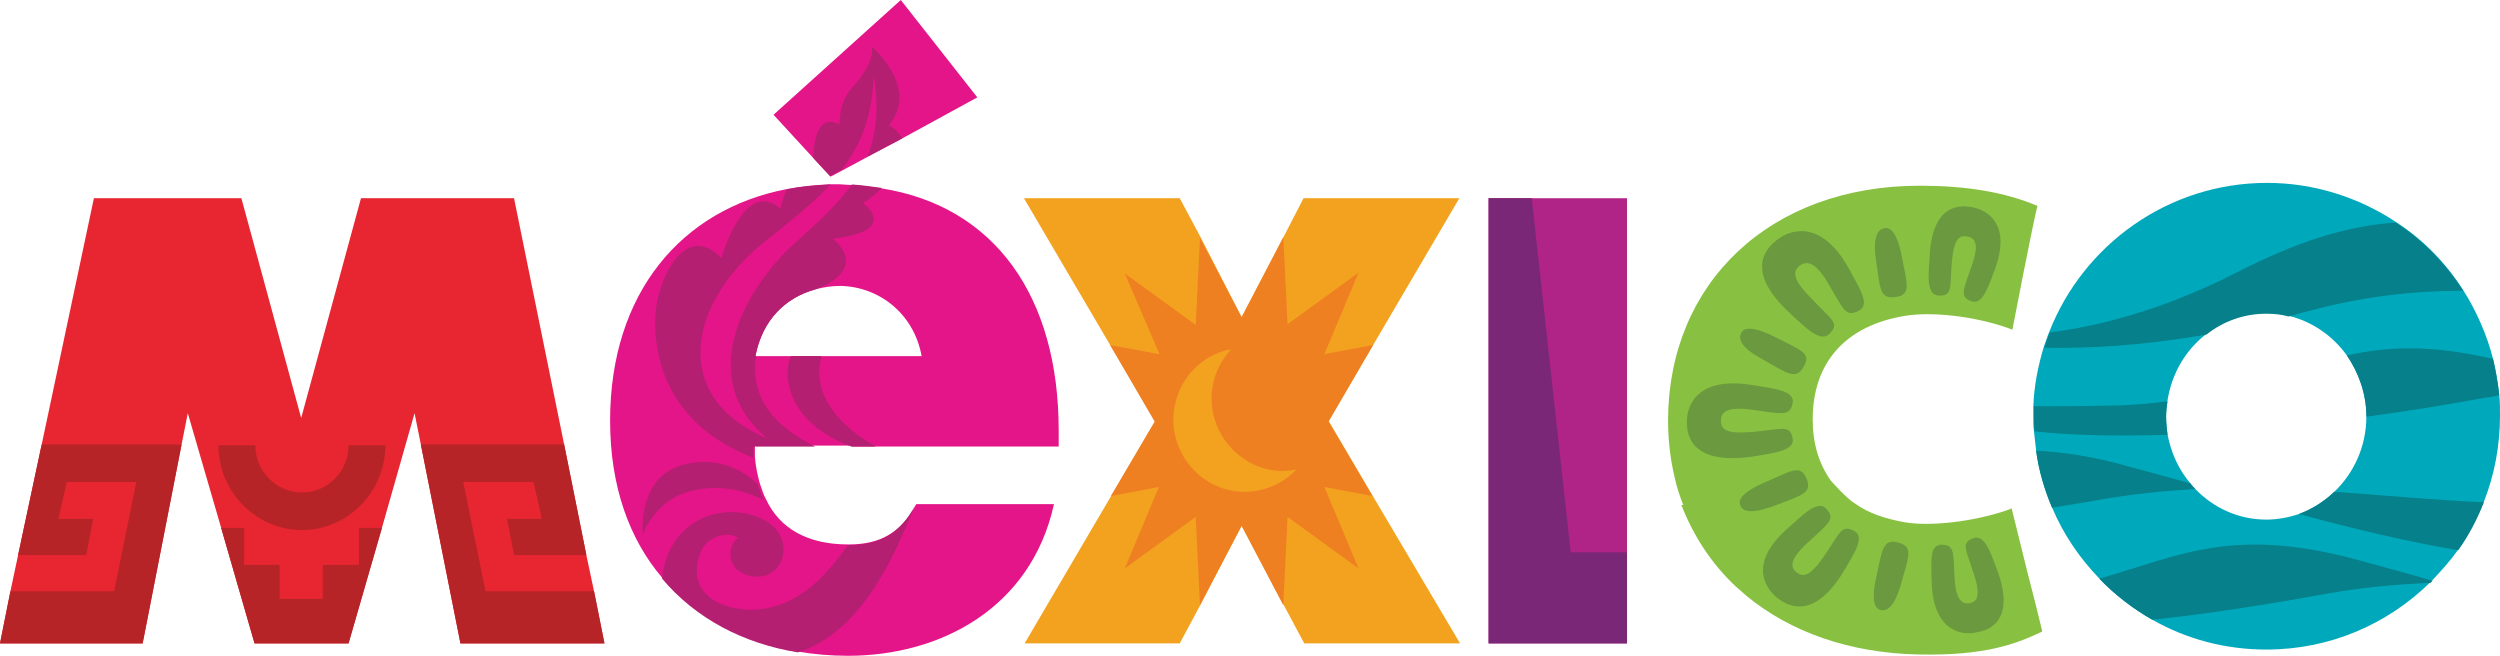
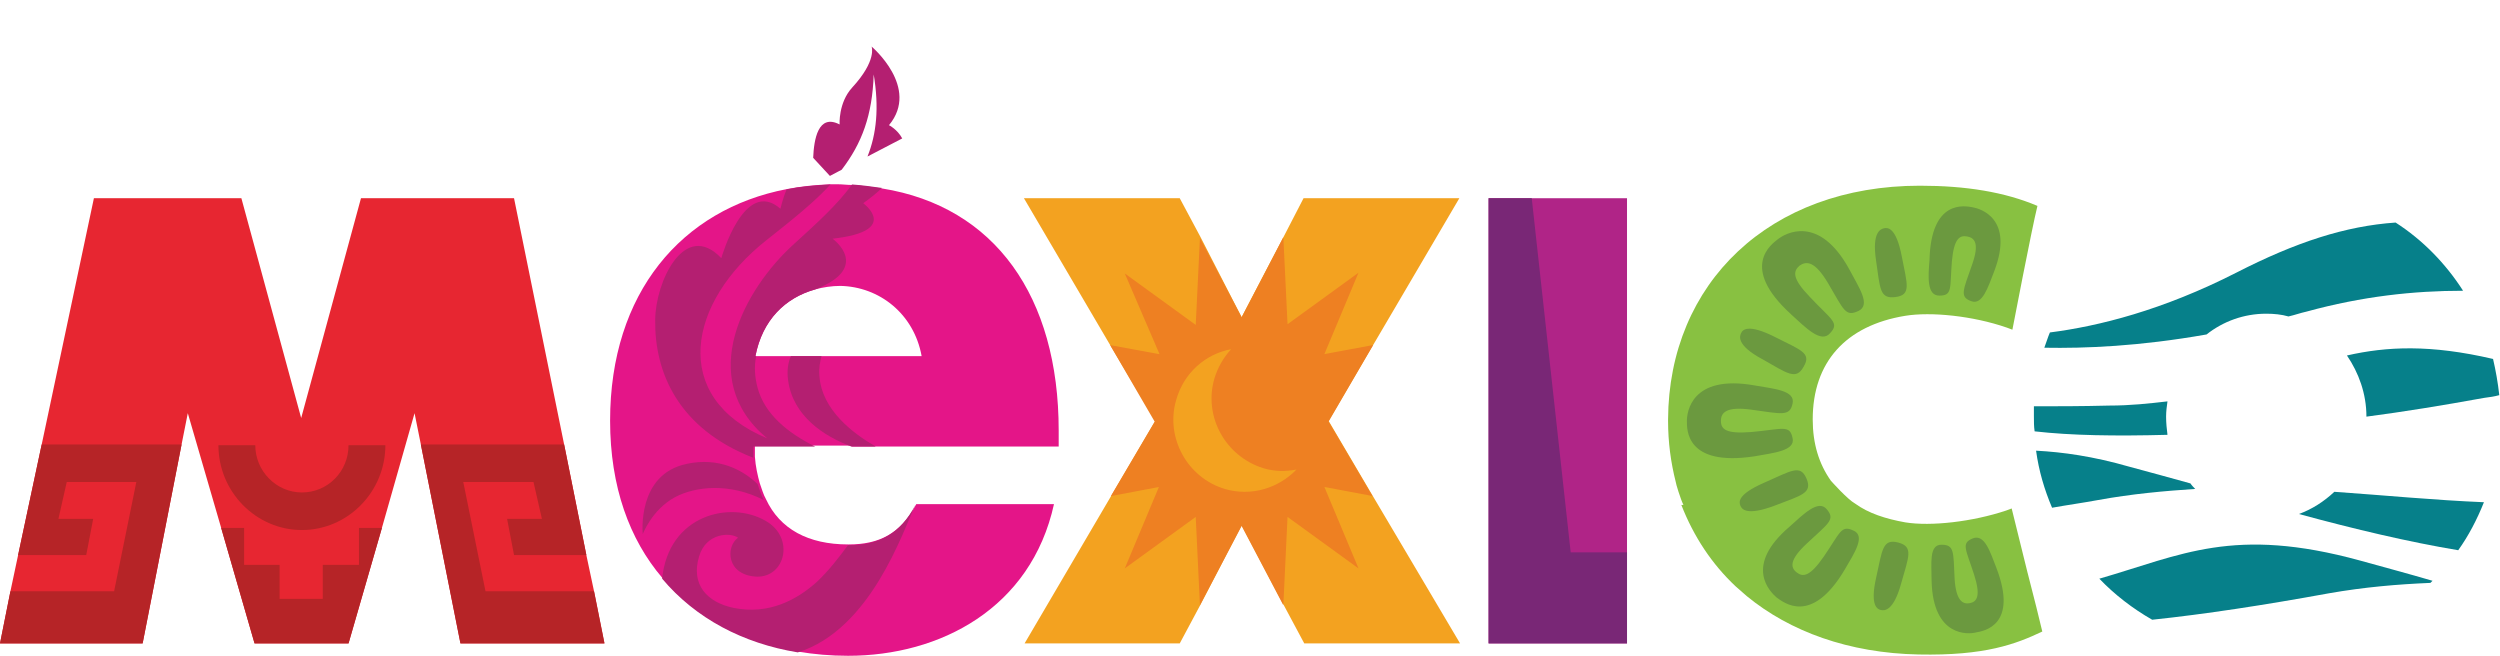
<svg xmlns="http://www.w3.org/2000/svg" id="Layer_1" viewBox="0 0 345.31 90.6">
  <defs>
    <style>
      .cls-1 {
        fill: #f3a220;
      }

      .cls-2 {
        fill: #b41f71;
      }

      .cls-3 {
        fill: #e41588;
      }

      .cls-4 {
        fill: #792776;
      }

      .cls-5 {
        fill: #ee8022;
      }

      .cls-6 {
        fill: #b02487;
      }

      .cls-7 {
        fill: #06808a;
      }

      .cls-8 {
        fill: #6b993f;
      }

      .cls-9 {
        fill: #b62427;
      }

      .cls-10 {
        fill: #00a8bb;
      }

      .cls-11 {
        fill: #88c141;
      }

      .cls-12 {
        fill: #e72631;
      }
    </style>
  </defs>
-   <path class="cls-10" d="M345.21,54.57c-.19-1.73-.48-3.36-.86-5-.86-3.36-2.31-6.63-4.13-9.51-2.4-3.75-5.57-7.01-9.32-9.42-5.09-3.36-11.24-5.38-17.77-5.38-13.64,0-25.36,8.55-30.07,20.56-.29.67-.48,1.35-.77,2.11-.77,2.59-1.35,5.38-1.44,8.26v1.35c0,.77,0,1.44.1,2.11.1.86.19,1.73.29,2.59.38,2.79,1.15,5.38,2.21,7.88,1.54,3.65,3.75,6.92,6.53,9.8,2.11,2.21,4.61,4.13,7.3,5.67,4.71,2.69,10.09,4.13,15.76,4.13,8.84,0,16.81-3.55,22.67-9.32.1-.1.19-.19.29-.29,1.25-1.35,2.5-2.69,3.55-4.23,1.44-2.02,2.59-4.23,3.55-6.63,1.44-3.65,2.21-7.69,2.21-11.82,0-.96,0-1.92-.1-2.88ZM317.54,71c-1.44.48-2.98.77-4.52.77-3.84,0-7.3-1.63-9.8-4.23-.19-.19-.48-.48-.67-.77-1.63-1.92-2.69-4.23-3.17-6.82-.1-.77-.19-1.63-.19-2.5,0-.77.1-1.44.19-2.11.58-3.75,2.5-7.01,5.38-9.22,2.31-1.83,5.19-2.88,8.26-2.88,1.06,0,2.11.1,3.07.38,3.27.77,6.15,2.79,8.07,5.48,1.63,2.4,2.69,5.28,2.69,8.45h0c0,4.13-1.73,7.78-4.42,10.38-1.44,1.35-3.07,2.4-4.9,3.07Z" />
  <polygon class="cls-6" points="224.73 76.29 224.73 27.38 211.57 27.38 211.57 27.38 205.61 27.38 205.61 88.87 224.73 88.87 224.73 76.29" />
  <path class="cls-11" d="M280.07,79.17c-1.06-4.32-2.21-8.94-2.21-8.94l-.77.29c-4.61,1.54-10.38,2.21-13.93,1.63-2.69-.48-5.09-1.25-6.92-2.59-1.06-.58-3.27-3.07-3.36-3.17-1.63-2.31-2.5-5.09-2.5-8.45,0-7.88,4.52-12.97,12.78-14.32,3.55-.58,9.32,0,14.03,1.63l.77.29s2.69-14.03,3.46-17.1c-4.52-1.92-9.9-2.79-16.24-2.79-20.75,0-34.68,13.45-34.78,32.28v.19c0,2.98.38,5.76,1.06,8.45,0,.19.67,2.4,1.06,3.17h-.29c1.73,4.42,4.23,8.17,7.49,11.24h0l1.54,1.35c5.96,4.9,14.12,7.88,23.73,8.07,9.22.19,13.45-1.44,17.1-3.17-.38-1.63-1.15-4.71-2.02-8.07Z" />
  <polygon class="cls-12" points="82.05 81.67 80.99 76.67 77.92 61.39 71 27.38 49.86 27.38 41.6 57.74 33.34 27.38 12.97 27.38 5.76 61.39 2.5 76.67 1.44 81.67 0 88.87 19.7 88.87 25.08 61.39 25.94 57.07 30.55 72.92 35.16 88.87 48.14 88.87 52.75 72.92 57.26 57.07 58.13 61.39 63.6 88.87 83.49 88.87 82.05 81.67" />
  <g>
    <path class="cls-3" d="M117.6,61.68h28.63v-2.21c0-18.54-8.84-30.94-24.4-33.44-1.35-.19-2.69-.38-4.13-.48-.67,0-1.35-.1-2.02-.1h-.96c-2.11.1-4.13.29-6.05.67-14.51,2.79-24.4,14.32-24.4,31.99,0,9.13,2.69,16.43,7.21,21.71,4.61,5.48,11.15,8.94,18.74,10.18,2.21.38,4.52.58,6.92.58,12.68,0,25.27-6.53,28.44-20.95h-19.02c-2.11,4.04-5.09,5.57-9.32,5.57h-.1c-5.48,0-9.42-2.11-11.34-6.25-.38-.67-.58-1.44-.86-2.21-.29-1.06-.58-2.31-.67-3.65v-1.54h13.35s0,.1,0,.1ZM127.3,49.19h-22.96c.96-5,4.13-8.07,8.26-9.22,1.06-.29,2.31-.48,3.46-.48,5.38.1,10.18,3.84,11.24,9.7Z" />
-     <polygon class="cls-3" points="114.72 24.4 116.35 23.54 119.91 21.62 124.61 19.12 134.99 13.45 124.42 0 106.84 15.85 112.41 21.91 114.72 24.4" />
  </g>
  <polygon class="cls-1" points="189.56 68.41 183.51 58.13 189.66 47.66 201.57 27.38 200.52 27.38 180.05 27.38 177.27 32.76 171.5 43.81 165.83 32.76 162.95 27.38 141.43 27.38 153.34 47.66 159.59 58.13 153.53 68.41 141.52 88.87 162.95 88.87 165.83 83.49 171.5 72.54 177.27 83.49 180.15 88.87 201.67 88.87 189.56 68.41" />
  <g>
    <path class="cls-7" d="M304.76,46.21c2.31-1.83,5.19-2.88,8.26-2.88,1.06,0,2.11.1,3.07.38.86-.19,1.63-.48,2.5-.67,7.69-2.11,14.8-2.88,21.62-2.88-2.4-3.75-5.57-7.01-9.32-9.42-6.92.48-13.74,2.69-22,6.92-10.18,5.19-19.02,7.4-25.75,8.26-.29.67-.48,1.35-.77,2.11,5.67.1,13.07-.19,22.39-1.83Z" />
    <path class="cls-7" d="M324.17,49.1c1.63,2.4,2.69,5.28,2.69,8.45h0c5.09-.67,10.47-1.54,16.24-2.59.77-.1,1.44-.19,2.11-.38-.19-1.73-.48-3.36-.86-5-8.65-2.02-14.7-1.73-20.18-.48Z" />
    <path class="cls-7" d="M299.38,60.05c-.1-.77-.19-1.63-.19-2.5,0-.77.1-1.44.19-2.11-2.5.29-5.09.58-8.07.58-3.84.1-7.3.1-10.38.1v1.35c0,.77,0,1.44.1,2.11,5.09.58,11.15.67,18.35.48Z" />
    <path class="cls-7" d="M335.7,80.51c.1-.1.19-.19.29-.29-3.27-.96-6.53-1.83-9.99-2.79-17.49-4.8-24.69-.77-36.03,2.5,2.11,2.21,4.61,4.13,7.3,5.67,7.3-.77,15.47-2.02,24.4-3.65,4.9-.86,9.51-1.25,14.03-1.44Z" />
    <path class="cls-7" d="M303.22,67.54c-.19-.19-.48-.48-.67-.77-2.79-.77-5.57-1.54-8.45-2.31-5-1.44-9.22-2.02-12.87-2.21.38,2.79,1.15,5.38,2.21,7.88,2.11-.38,4.23-.67,6.34-1.06,4.71-.86,9.13-1.25,13.45-1.54Z" />
    <path class="cls-7" d="M317.54,71c7.78,2.11,15.08,3.84,22,5,1.44-2.02,2.59-4.23,3.55-6.63-6.92-.29-13.74-.96-20.66-1.44-1.44,1.35-3.07,2.4-4.9,3.07Z" />
  </g>
  <polygon class="cls-4" points="216.95 76.29 211.57 27.38 205.61 27.38 205.61 88.87 224.73 88.87 224.73 76.29 216.95 76.29" />
  <g>
    <path class="cls-8" d="M247.6,60.53c-.38-1.92-1.35-1.25-5.67-.86-3.55.29-4.23-.38-4.23-1.54s.77-2.02,4.23-1.54c4.23.58,5.28.96,5.67-.86s-2.59-2.02-5.28-2.5c-8.74-1.54-9.32,3.75-9.32,4.9s-.19,6.34,9.32,4.9c2.69-.48,5.67-.77,5.28-2.5Z" />
    <path class="cls-8" d="M243.37,49.58c3.55,2.02,4.71,2.98,5.76,1.06,1.15-1.92-.48-2.31-4.04-4.13-3.65-1.83-4.42-.96-4.61-.48-.19.38-.67,1.63,2.88,3.55Z" />
    <path class="cls-8" d="M247.4,43.43c2.02,1.83,4.13,4.04,5.38,2.59,1.35-1.44.19-1.83-2.79-5-2.5-2.59-2.31-3.55-1.44-4.32.96-.67,2.11-.67,3.94,2.4,2.21,3.75,2.4,4.71,4.23,3.84,1.73-.86,0-3.27-1.25-5.67-4.23-7.78-8.94-5-9.9-4.23-.86.67-5.38,3.84,1.83,10.38Z" />
    <path class="cls-8" d="M261.81,41.03c2.21-.29,1.63-1.73.86-5.67-.77-3.94-1.92-3.94-2.4-3.84s-1.73.48-1.15,4.42c.58,3.94.48,5.38,2.69,5.09Z" />
    <path class="cls-8" d="M262.2,74.94c-2.21-.58-2.21,1.06-3.07,4.9-.86,3.84.19,4.32.67,4.42s1.73.19,2.79-3.65c1.06-3.75,1.73-5.09-.38-5.67Z" />
    <path class="cls-8" d="M256.05,73.31c-1.73-.86-1.83.19-4.13,3.55-1.92,2.79-2.88,2.88-3.75,2.21s-1.06-1.73,1.44-4.04c2.98-2.79,3.94-3.27,2.69-4.71-1.15-1.35-3.17.67-5.09,2.4-6.44,5.48-2.69,9.03-1.83,9.8.96.67,4.8,3.94,9.42-3.84,1.35-2.31,2.88-4.61,1.25-5.38Z" />
    <path class="cls-8" d="M249.52,66.1c-.86-2.02-2.11-1.06-5.86.58s-3.46,2.69-3.27,3.17c.19.48.86,1.44,4.71,0,3.75-1.44,5.28-1.73,4.42-3.75Z" />
    <path class="cls-8" d="M267.87,40.83c1.83,0,1.44-.96,1.73-4.71.29-3.17,1.06-3.65,2.11-3.46s1.73.96.67,3.94c-1.25,3.55-1.73,4.42-.1,5,1.54.58,2.31-1.92,3.17-4.13,2.79-7.3-1.92-8.65-2.98-8.84s-5.76-1.15-5.96,7.3c-.19,2.31-.38,4.9,1.35,4.9Z" />
    <path class="cls-8" d="M272.48,74.37c-1.63.67-.96,1.44.19,5,.96,2.98.38,3.75-.58,3.94s-1.92-.29-2.11-3.36c-.19-3.75,0-4.71-1.83-4.71-1.73,0-1.35,2.59-1.35,5,.19,7.78,5.09,7.4,6.15,7.11,1.06-.19,5.86-.96,2.79-8.94-.86-2.21-1.63-4.71-3.27-4.04Z" />
  </g>
  <g>
    <path class="cls-9" d="M41.7,73.21c6.34,0,11.53-5.28,11.53-11.72h-5.09c0,3.65-2.88,6.53-6.44,6.53s-6.44-2.98-6.44-6.53h-5.09c0,6.44,5.19,11.72,11.53,11.72Z" />
    <polygon class="cls-9" points="63.6 88.87 83.49 88.87 82.05 81.67 67.06 81.67 63.99 66.58 73.69 66.58 74.85 71.67 70.04 71.67 71 76.67 80.99 76.67 77.92 61.39 58.13 61.39 63.6 88.87" />
    <polygon class="cls-9" points="2.5 76.67 11.91 76.67 12.87 71.67 8.07 71.67 9.22 66.58 18.83 66.58 15.76 81.67 1.44 81.67 0 88.87 19.7 88.87 25.08 61.39 5.76 61.39 2.5 76.67" />
    <polygon class="cls-9" points="49.58 72.92 49.58 78.02 44.58 78.02 44.58 82.72 38.62 82.72 38.62 78.02 33.72 78.02 33.72 72.92 30.55 72.92 35.16 88.87 48.14 88.87 52.75 72.92 49.58 72.92" />
  </g>
  <g>
    <path class="cls-2" d="M122.79,17.29c4.32-5.19-2.4-10.86-2.4-10.86,0,0,.77,1.92-2.69,5.67-1.92,2.11-1.73,5.09-1.73,5.09-2.98-1.54-3.55,2.11-3.65,4.61l2.31,2.5,1.63-.86c2.79-3.65,4.23-7.49,4.42-13.16.77,4.61.38,8.26-.86,11.34l4.8-2.5c-.67-1.25-1.83-1.83-1.83-1.83Z" />
    <path class="cls-2" d="M104.63,53.52c-.38-1.44-.48-2.88-.19-4.32h-.1c.96-5,4.13-8.07,8.26-9.22,7.88-3.07,2.4-7.01,2.4-7.01,9.51-1.06,4.23-4.9,4.23-4.9,1.06-.77,1.92-1.44,2.59-2.11-1.35-.19-2.69-.38-4.13-.48-2.11,2.88-4.9,5.38-8.17,8.36-6.53,5.96-13.64,18.35-3.55,26.71-13.55-5.67-10.95-18.83-.1-27.38,3.65-2.88,6.63-5.28,8.84-7.69-2.11.1-4.13.29-6.05.67-.58,1.35-.86,2.69-.86,2.69-5-4.42-8.17,6.82-8.17,6.82-5.09-5.38-9.13,3.36-9.13,8.55-.1,7.21,3.17,14.99,13.55,19.02v-1.54h8.55c-3.84-1.92-7.01-4.52-7.97-8.17Z" />
    <path class="cls-2" d="M113.18,51.88c-.1-1.06.1-1.92.29-2.69h-4.23c-.38.86-.58,2.02-.38,3.36.67,4.9,4.9,7.69,8.74,9.13h3.36c-3.17-1.83-7.49-5.09-7.78-9.8Z" />
    <path class="cls-2" d="M94.83,64.08c-6.92,1.44-6.05,9.7-6.05,9.7,0,0,1.25-3.36,4.42-5.09,2.88-1.54,7.59-2.02,12.3.38-.38-.67-.58-1.44-.86-2.21-2.02-1.92-5.28-3.75-9.8-2.79Z" />
    <path class="cls-2" d="M112.89,80.32c-2.88,2.59-6.73,4.61-11.53,3.65-3.75-.77-5.96-3.27-4.8-7.11.96-3.27,4.32-3.36,5.38-2.59-1.73,1.25-1.63,5.19,2.59,5.38,3.94.1,5.28-5.38,1.25-7.69-4.9-2.88-13.45-.86-14.32,7.97,4.61,5.48,11.15,8.94,18.74,10.18,10.09-3.17,14.51-16.72,16.24-20.37-2.11,4.04-5.09,5.57-9.32,5.57-1.35,1.83-2.69,3.55-4.23,5Z" />
  </g>
  <path class="cls-5" d="M187.64,78.5l-4.71-11.24,6.63,1.25-6.05-10.28,6.15-10.57-6.73,1.25,4.71-11.24-9.8,7.11-.58-12.01-5.76,11.05-5.76-10.95-.58,12.01-9.8-7.11,4.8,11.15-6.82-1.25,6.15,10.57-6.05,10.28,6.63-1.25-4.71,11.24,9.8-7.11.58,12.2,5.76-10.95,5.76,10.95.58-12.2,9.8,7.11ZM169.19,67.54c-5.19-1.54-8.26-7.11-6.73-12.3,1.06-3.75,4.04-6.34,7.59-7.01-1.06,1.15-1.83,2.5-2.31,4.04-1.54,5.28,1.54,10.76,6.73,12.39,1.54.48,3.17.48,4.61.19-2.5,2.59-6.25,3.75-9.9,2.69Z" />
</svg>